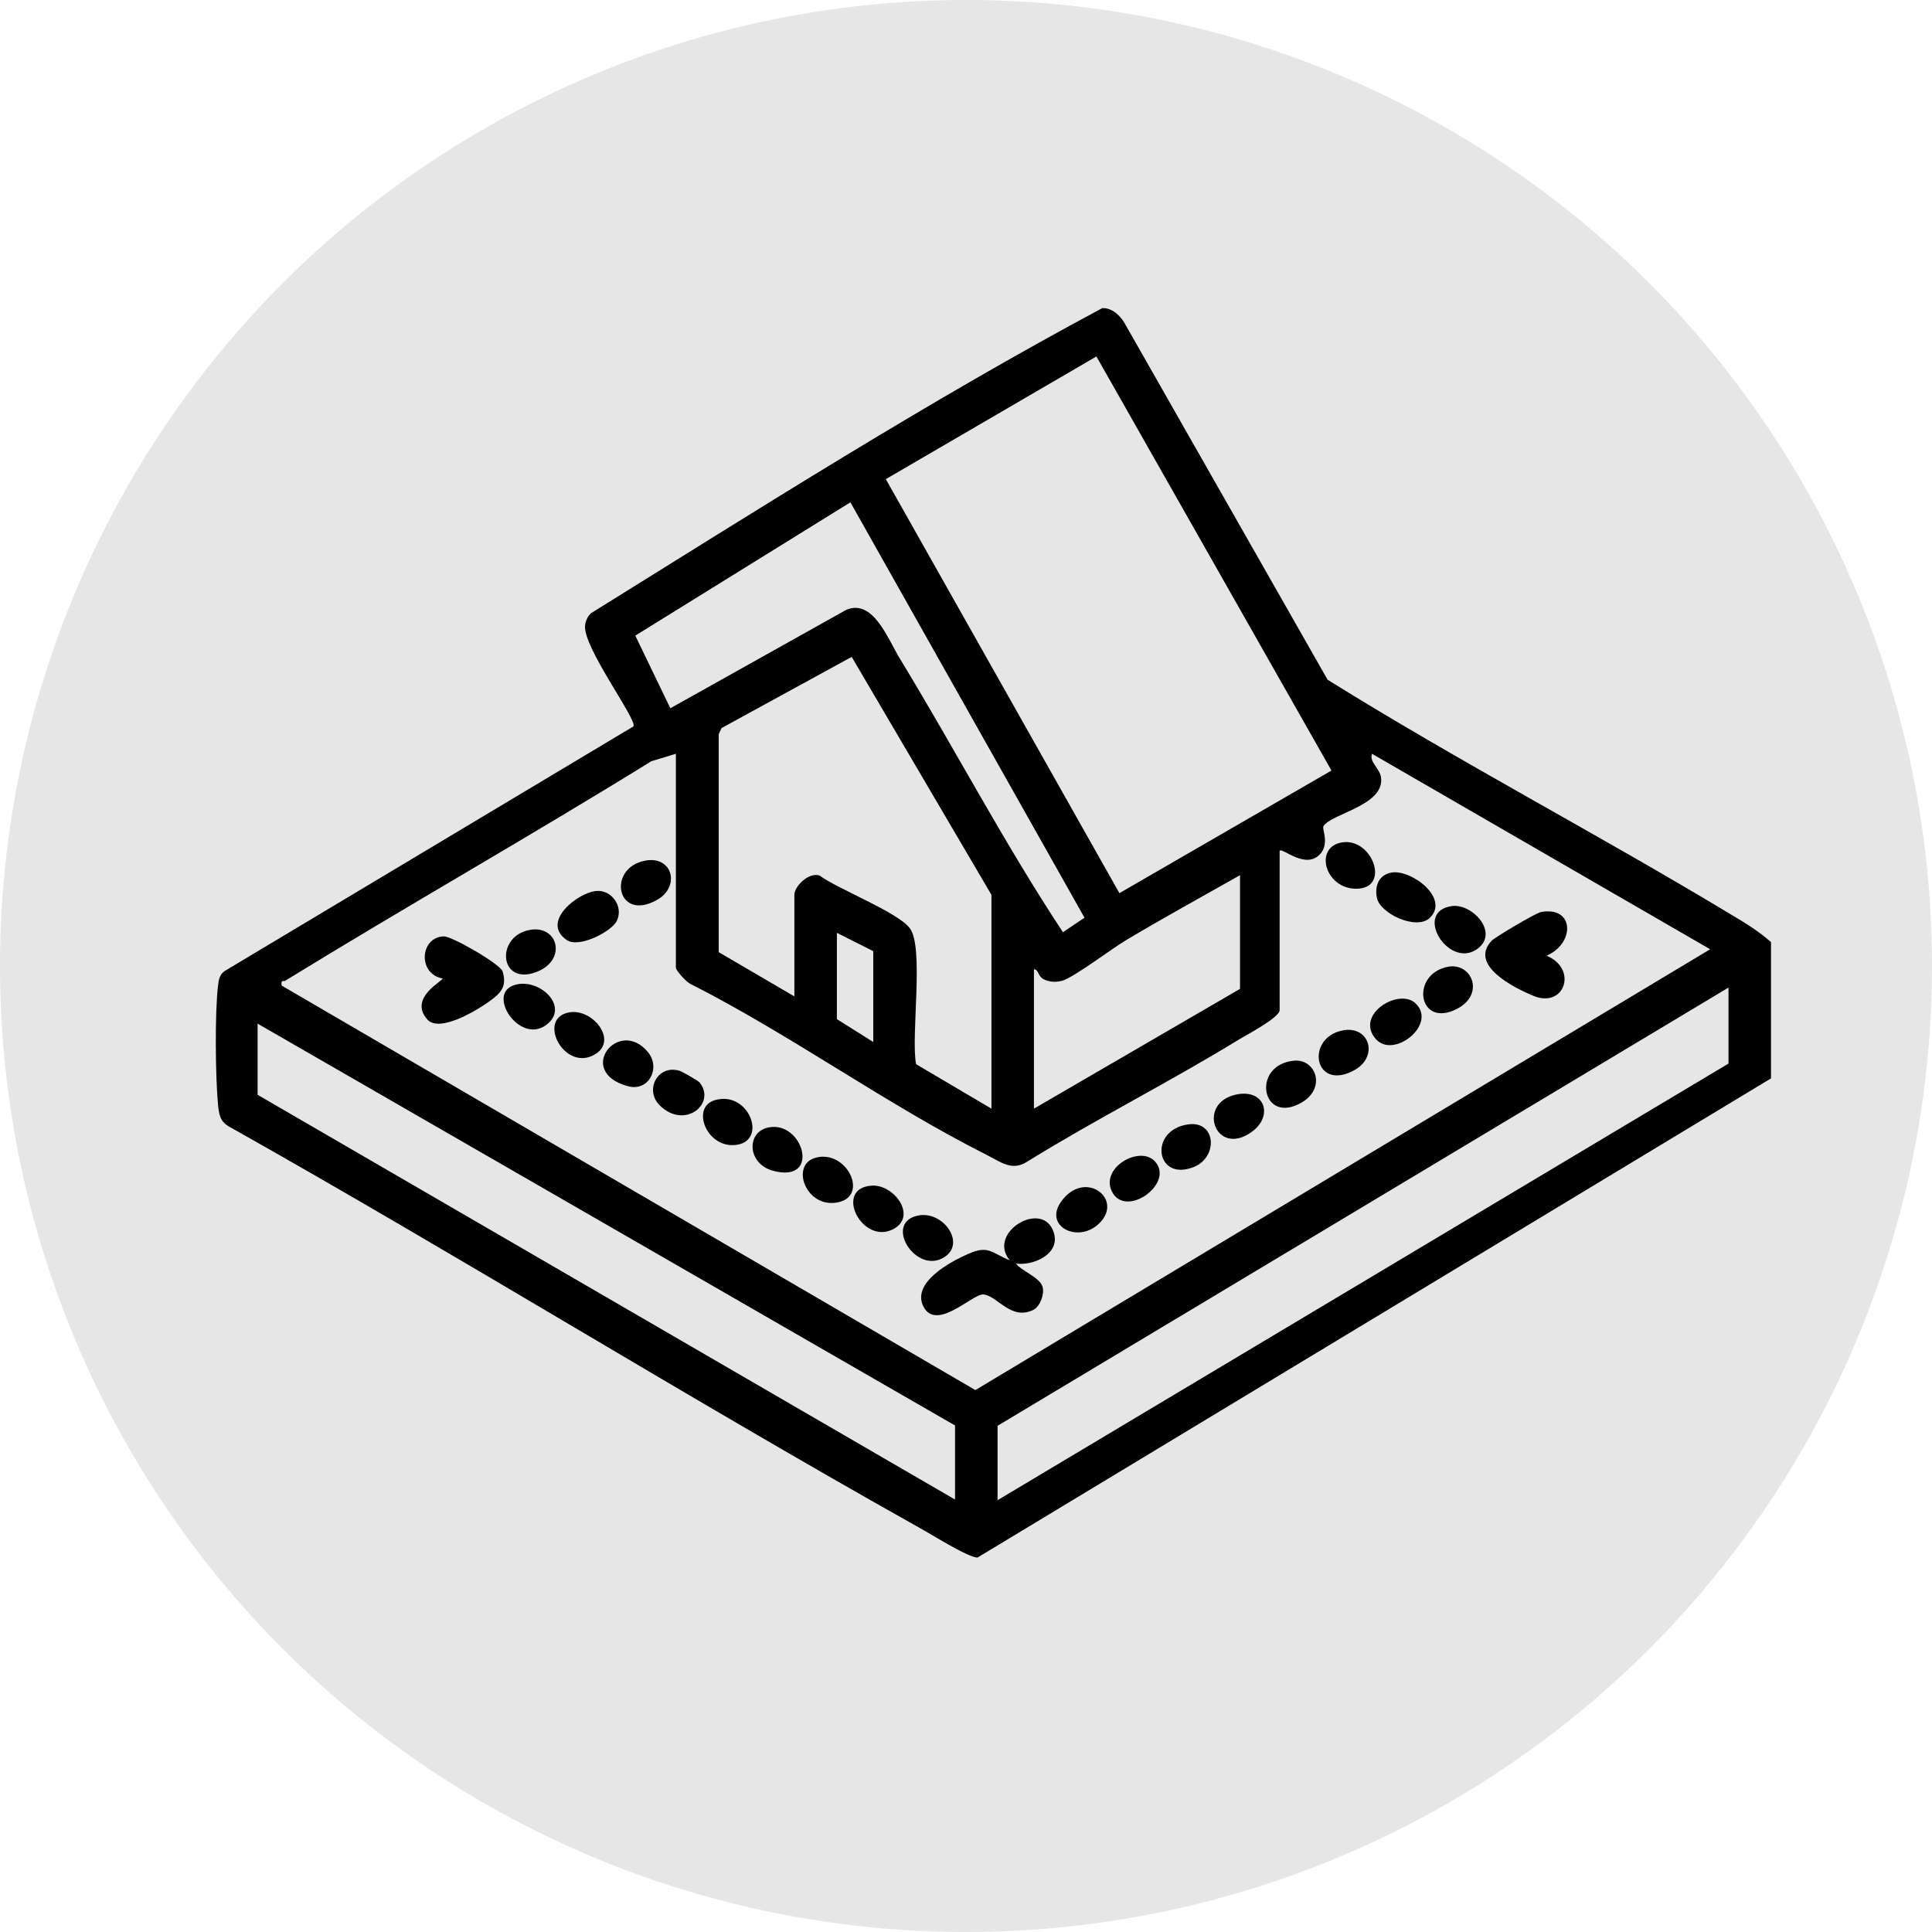
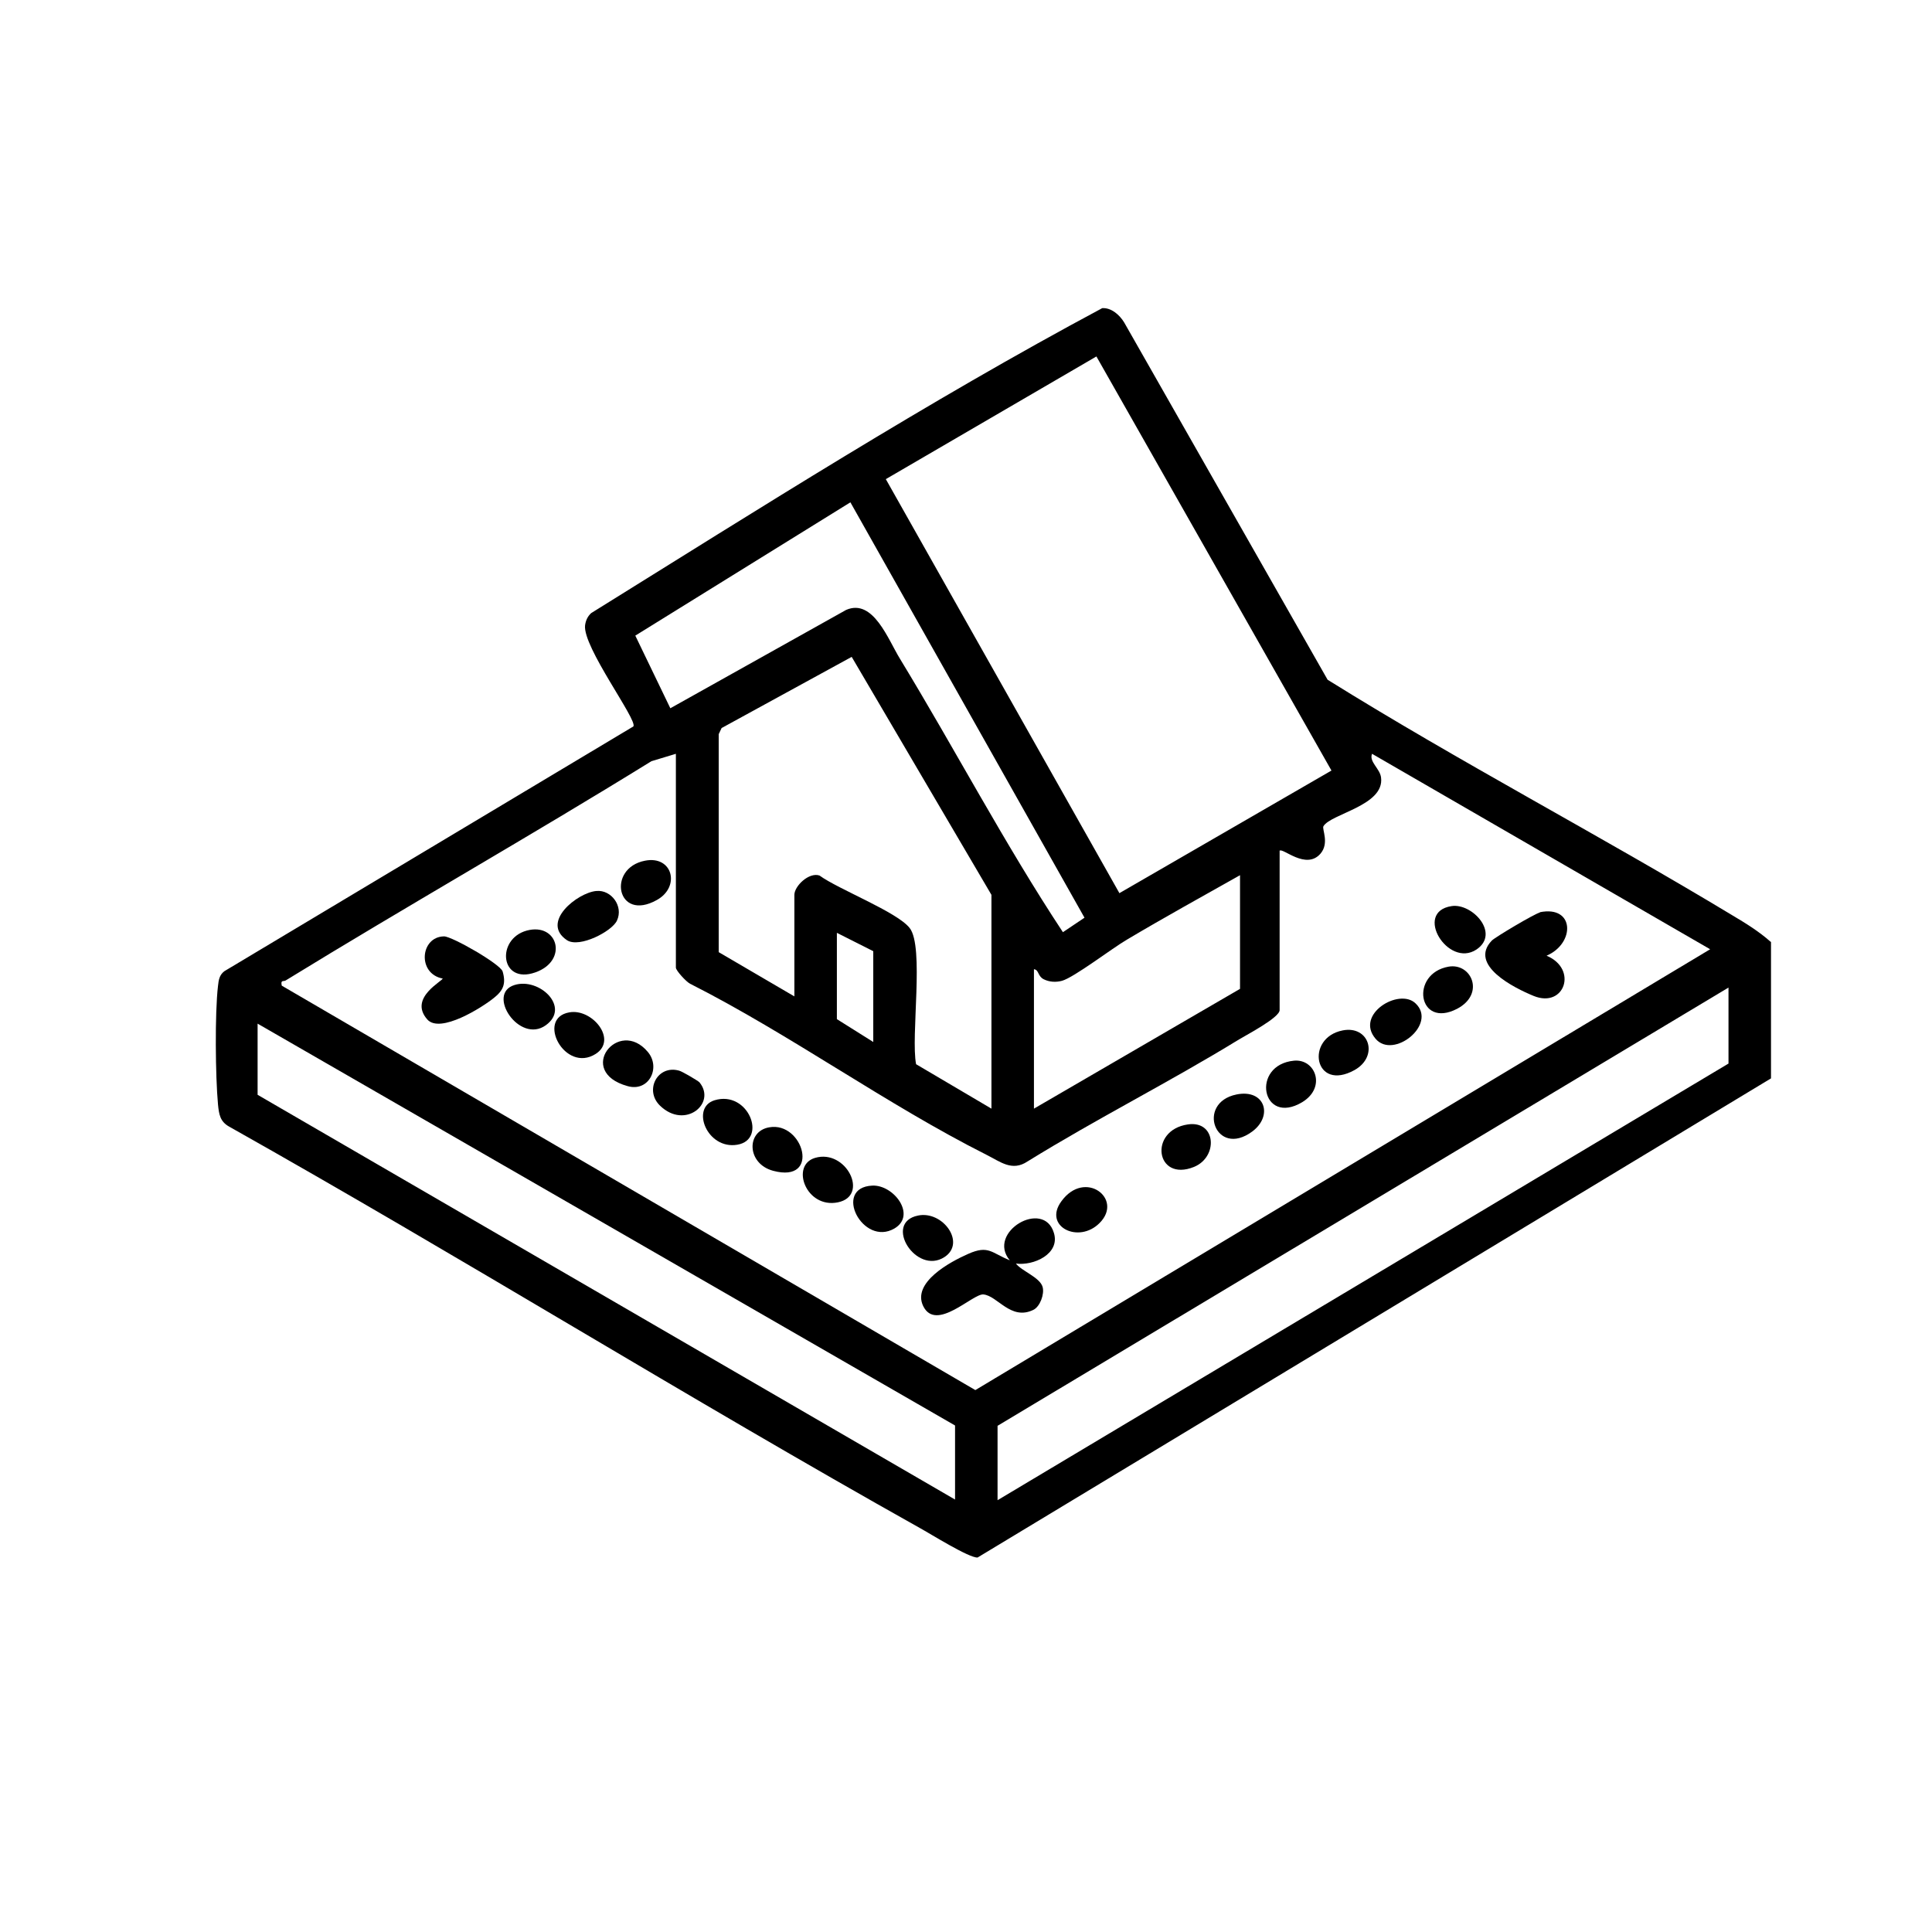
<svg xmlns="http://www.w3.org/2000/svg" id="Capa_2" data-name="Capa 2" viewBox="0 0 60 60">
  <defs>
    <style>
      .cls-1 {
        fill: #e6e6e6;
      }
    </style>
  </defs>
  <g id="casas_madera" data-name="casas madera">
    <g>
-       <circle class="cls-1" cx="30" cy="30" r="30" />
      <g>
        <path d="M55,29.25v4.24l-24.64,14.88c-.26.02-1.47-.74-1.8-.92-7.21-4.04-14.24-8.41-21.44-12.46-.29-.16-.32-.39-.35-.69-.08-.86-.1-2.84,0-3.68.02-.18.04-.34.2-.46l12.7-7.6c.14-.19-1.58-2.47-1.5-3.14.02-.15.08-.28.19-.38,5.23-3.25,10.43-6.56,15.87-9.47.28-.02.54.21.68.44l6.32,11.1c4.11,2.56,8.42,4.81,12.56,7.31.42.25.83.5,1.2.83ZM34.76,27.74l6.59-3.81-7.3-12.86-6.54,3.81,7.25,12.85ZM20.81,22l5.47-3.06c.84-.36,1.3.92,1.67,1.52,1.71,2.81,3.25,5.75,5.06,8.49l.67-.45-7.27-12.9-6.68,4.14,1.09,2.26ZM24.67,30.95v-3.16c0-.27.45-.71.78-.6.59.43,2.41,1.13,2.8,1.63.46.58.03,3.37.2,4.23l2.34,1.38v-6.64l-4.34-7.39-4.04,2.21-.09.19v6.77s2.36,1.38,2.36,1.38ZM39.74,26.43v4.94c0,.23-1.01.76-1.26.91-2.15,1.32-4.42,2.46-6.57,3.79-.48.32-.84.01-1.28-.21-3.1-1.56-6.08-3.73-9.2-5.31-.12-.06-.44-.41-.44-.5v-6.64l-.76.23c-3.75,2.32-7.6,4.5-11.36,6.81-.07.04-.16-.03-.12.16l21.54,12.56,22.82-13.69-10.5-6.07c-.1.25.25.46.28.74.11.87-1.56,1.12-1.79,1.51-.05.09.19.52-.09.85-.45.52-1.17-.19-1.27-.09ZM32.11,34.43l6.4-3.72v-3.53c-1.17.66-2.35,1.31-3.51,2-.45.26-1.65,1.18-2.02,1.28-.19.05-.39.04-.57-.05-.19-.1-.14-.29-.3-.31v4.33ZM27.12,29.54l-1.13-.57v2.68l1.13.71v-2.83ZM53.68,33.02v-2.35l-22.7,13.61v2.31l22.7-13.56ZM29.66,46.58v-2.31l-21.66-12.48v2.21l21.66,12.57Z" />
        <path d="M31.55,39.24c.17.23.75.43.83.73.06.22-.08.61-.29.71-.7.34-1.11-.44-1.55-.48-.33-.03-1.47,1.18-1.87.36-.35-.73.83-1.37,1.4-1.62.63-.28.72-.03,1.29.2-.73-.87,1.05-1.92,1.37-.85.2.65-.63,1.03-1.19.95Z" />
        <path d="M47.82,28.33c1.09-.22,1.1.97.21,1.35.98.41.56,1.64-.4,1.25-.61-.25-2.03-.96-1.3-1.72.11-.11,1.34-.84,1.49-.87Z" />
        <path d="M13.75,30.39c-.8-.15-.7-1.3.04-1.31.25,0,1.75.86,1.82,1.09.11.38.02.59-.27.82-.37.3-1.67,1.12-2.07.67-.6-.68.52-1.21.48-1.28Z" />
        <path d="M18.53,27.67c.45-.04.84.47.63.92-.15.33-1.16.86-1.55.61-.84-.56.33-1.48.91-1.53Z" />
-         <path d="M43.2,27.1c.6-.12,1.83.78,1.21,1.4-.41.41-1.56-.13-1.65-.62-.07-.36.05-.7.44-.78Z" />
        <path d="M40.19,32.94c.66-.06,1.01.83.25,1.29-1.26.75-1.61-1.16-.25-1.29Z" />
        <path d="M44.99,30.02c.71-.12,1.14.85.26,1.31-1.22.63-1.47-1.1-.26-1.31Z" />
        <path d="M43.96,31.16c.69.65-.69,1.75-1.24,1.1-.65-.76.73-1.59,1.24-1.1Z" />
        <path d="M45.08,28.14c.64-.1,1.52.85.77,1.35-.88.58-1.96-1.17-.77-1.35Z" />
        <path d="M20.03,26.73c.86-.17,1.11.81.37,1.22-1.25.7-1.56-.99-.37-1.22Z" />
        <path d="M15.98,30.59c.77-.24,1.75.69.97,1.25-.82.59-1.86-.98-.97-1.25Z" />
        <path d="M38.4,33.99c.88-.18,1.15.66.49,1.15-1.14.84-1.76-.89-.49-1.15Z" />
        <path d="M23.89,35.01c1.06-.19,1.61,1.75.12,1.35-.82-.22-.84-1.23-.12-1.35Z" />
        <path d="M41.7,32c.82-.16,1.13.8.37,1.23-1.26.7-1.55-1-.37-1.23Z" />
        <path d="M36.89,34.92c.88-.13.95,1.01.19,1.32-1.19.48-1.42-1.14-.19-1.32Z" />
        <path d="M25.31,35.96c.97-.29,1.7,1.18.71,1.38s-1.48-1.15-.71-1.38Z" />
        <path d="M27.09,36.82c.67-.03,1.38.92.69,1.33-.99.58-1.93-1.27-.69-1.33Z" />
        <path d="M34.15,37.98c-.65.66-1.76.11-1.19-.67.73-1.01,1.94-.08,1.19.67Z" />
-         <path d="M41.69,26.16c.93-.14,1.5,1.42.45,1.44-1,.02-1.35-1.31-.45-1.44Z" />
        <path d="M21.72,33.61c.54.65-.44,1.48-1.22.73-.5-.48-.08-1.28.59-1.09.09.02.58.31.63.36Z" />
        <path d="M16.36,28.9c.97-.26,1.3.94.26,1.3-1.09.38-1.22-1.04-.26-1.3Z" />
        <path d="M20.12,32.67c.41.49.03,1.25-.63,1.06-1.63-.45-.28-2.15.63-1.06Z" />
        <path d="M22.19,34.17c1.05-.32,1.65,1.22.71,1.38s-1.46-1.15-.71-1.38Z" />
        <path d="M28.51,37.75c.77-.16,1.5.85.82,1.29-.88.57-1.91-1.07-.82-1.29Z" />
        <path d="M17.68,31.44c.71-.13,1.51.85.82,1.29-.96.61-1.86-1.11-.82-1.29Z" />
-         <path d="M35.86,36.06c.65.69-.93,1.82-1.34.92-.33-.73.87-1.41,1.34-.92Z" />
      </g>
    </g>
  </g>
</svg>